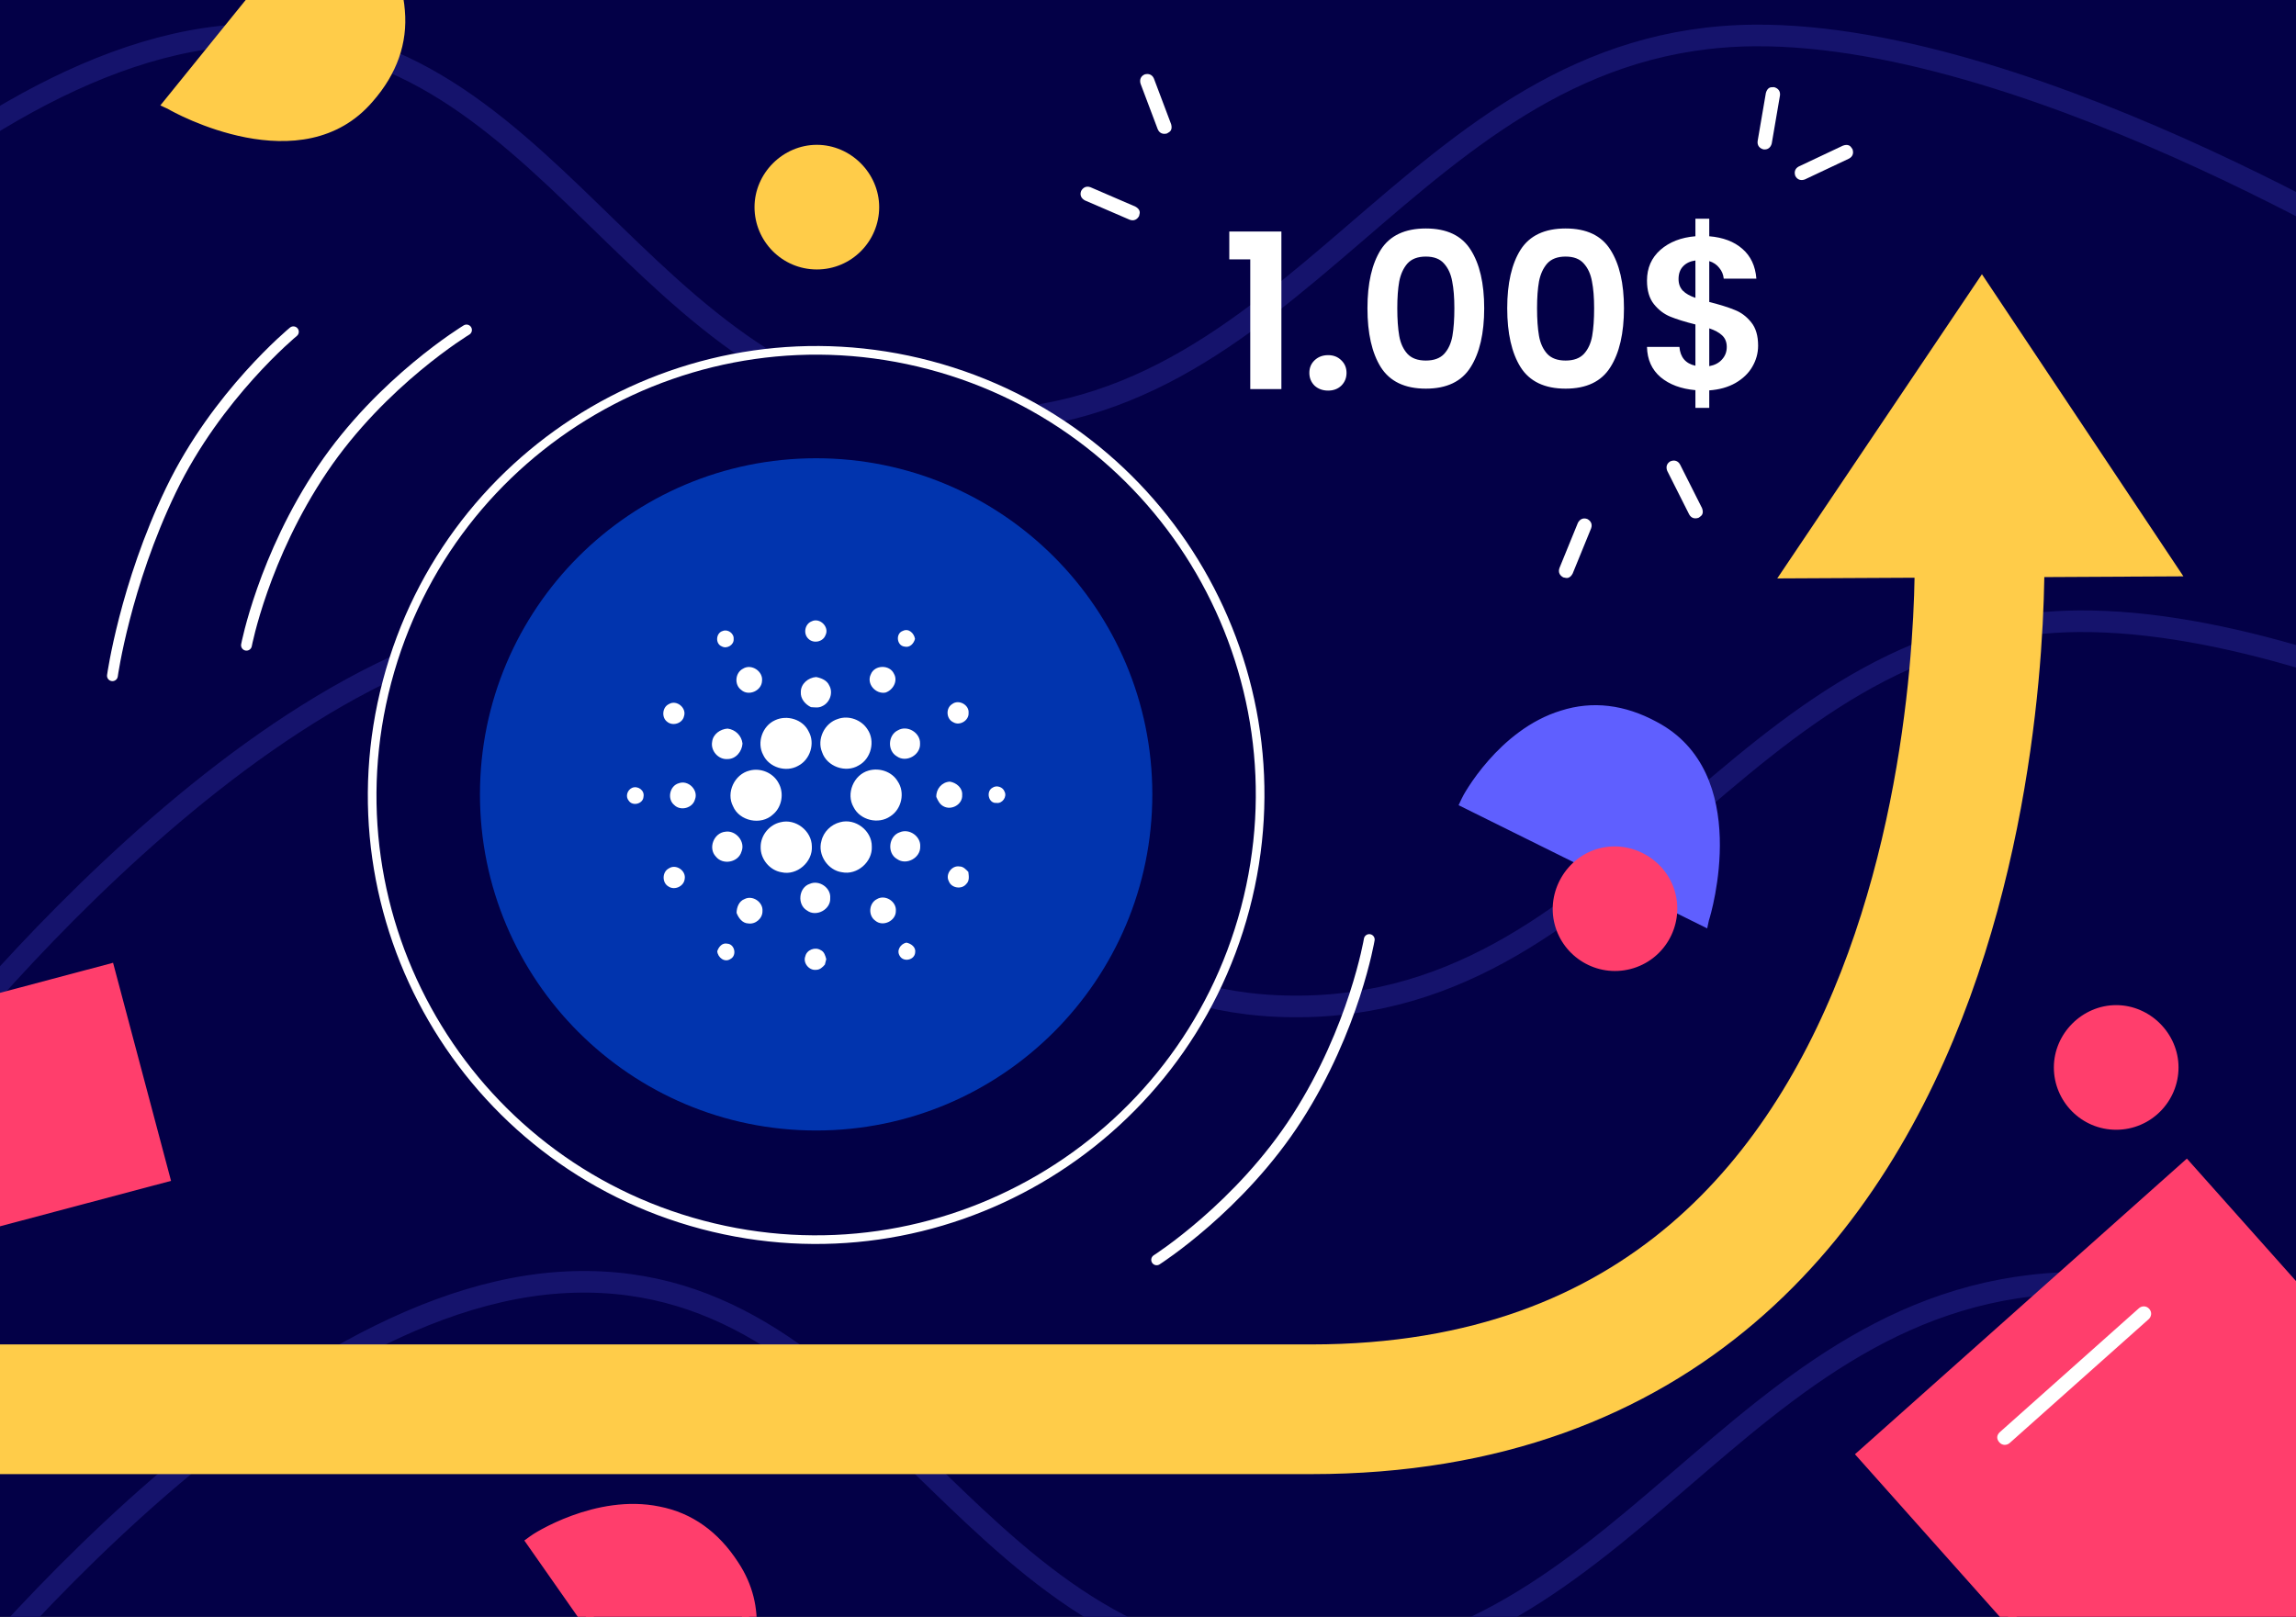
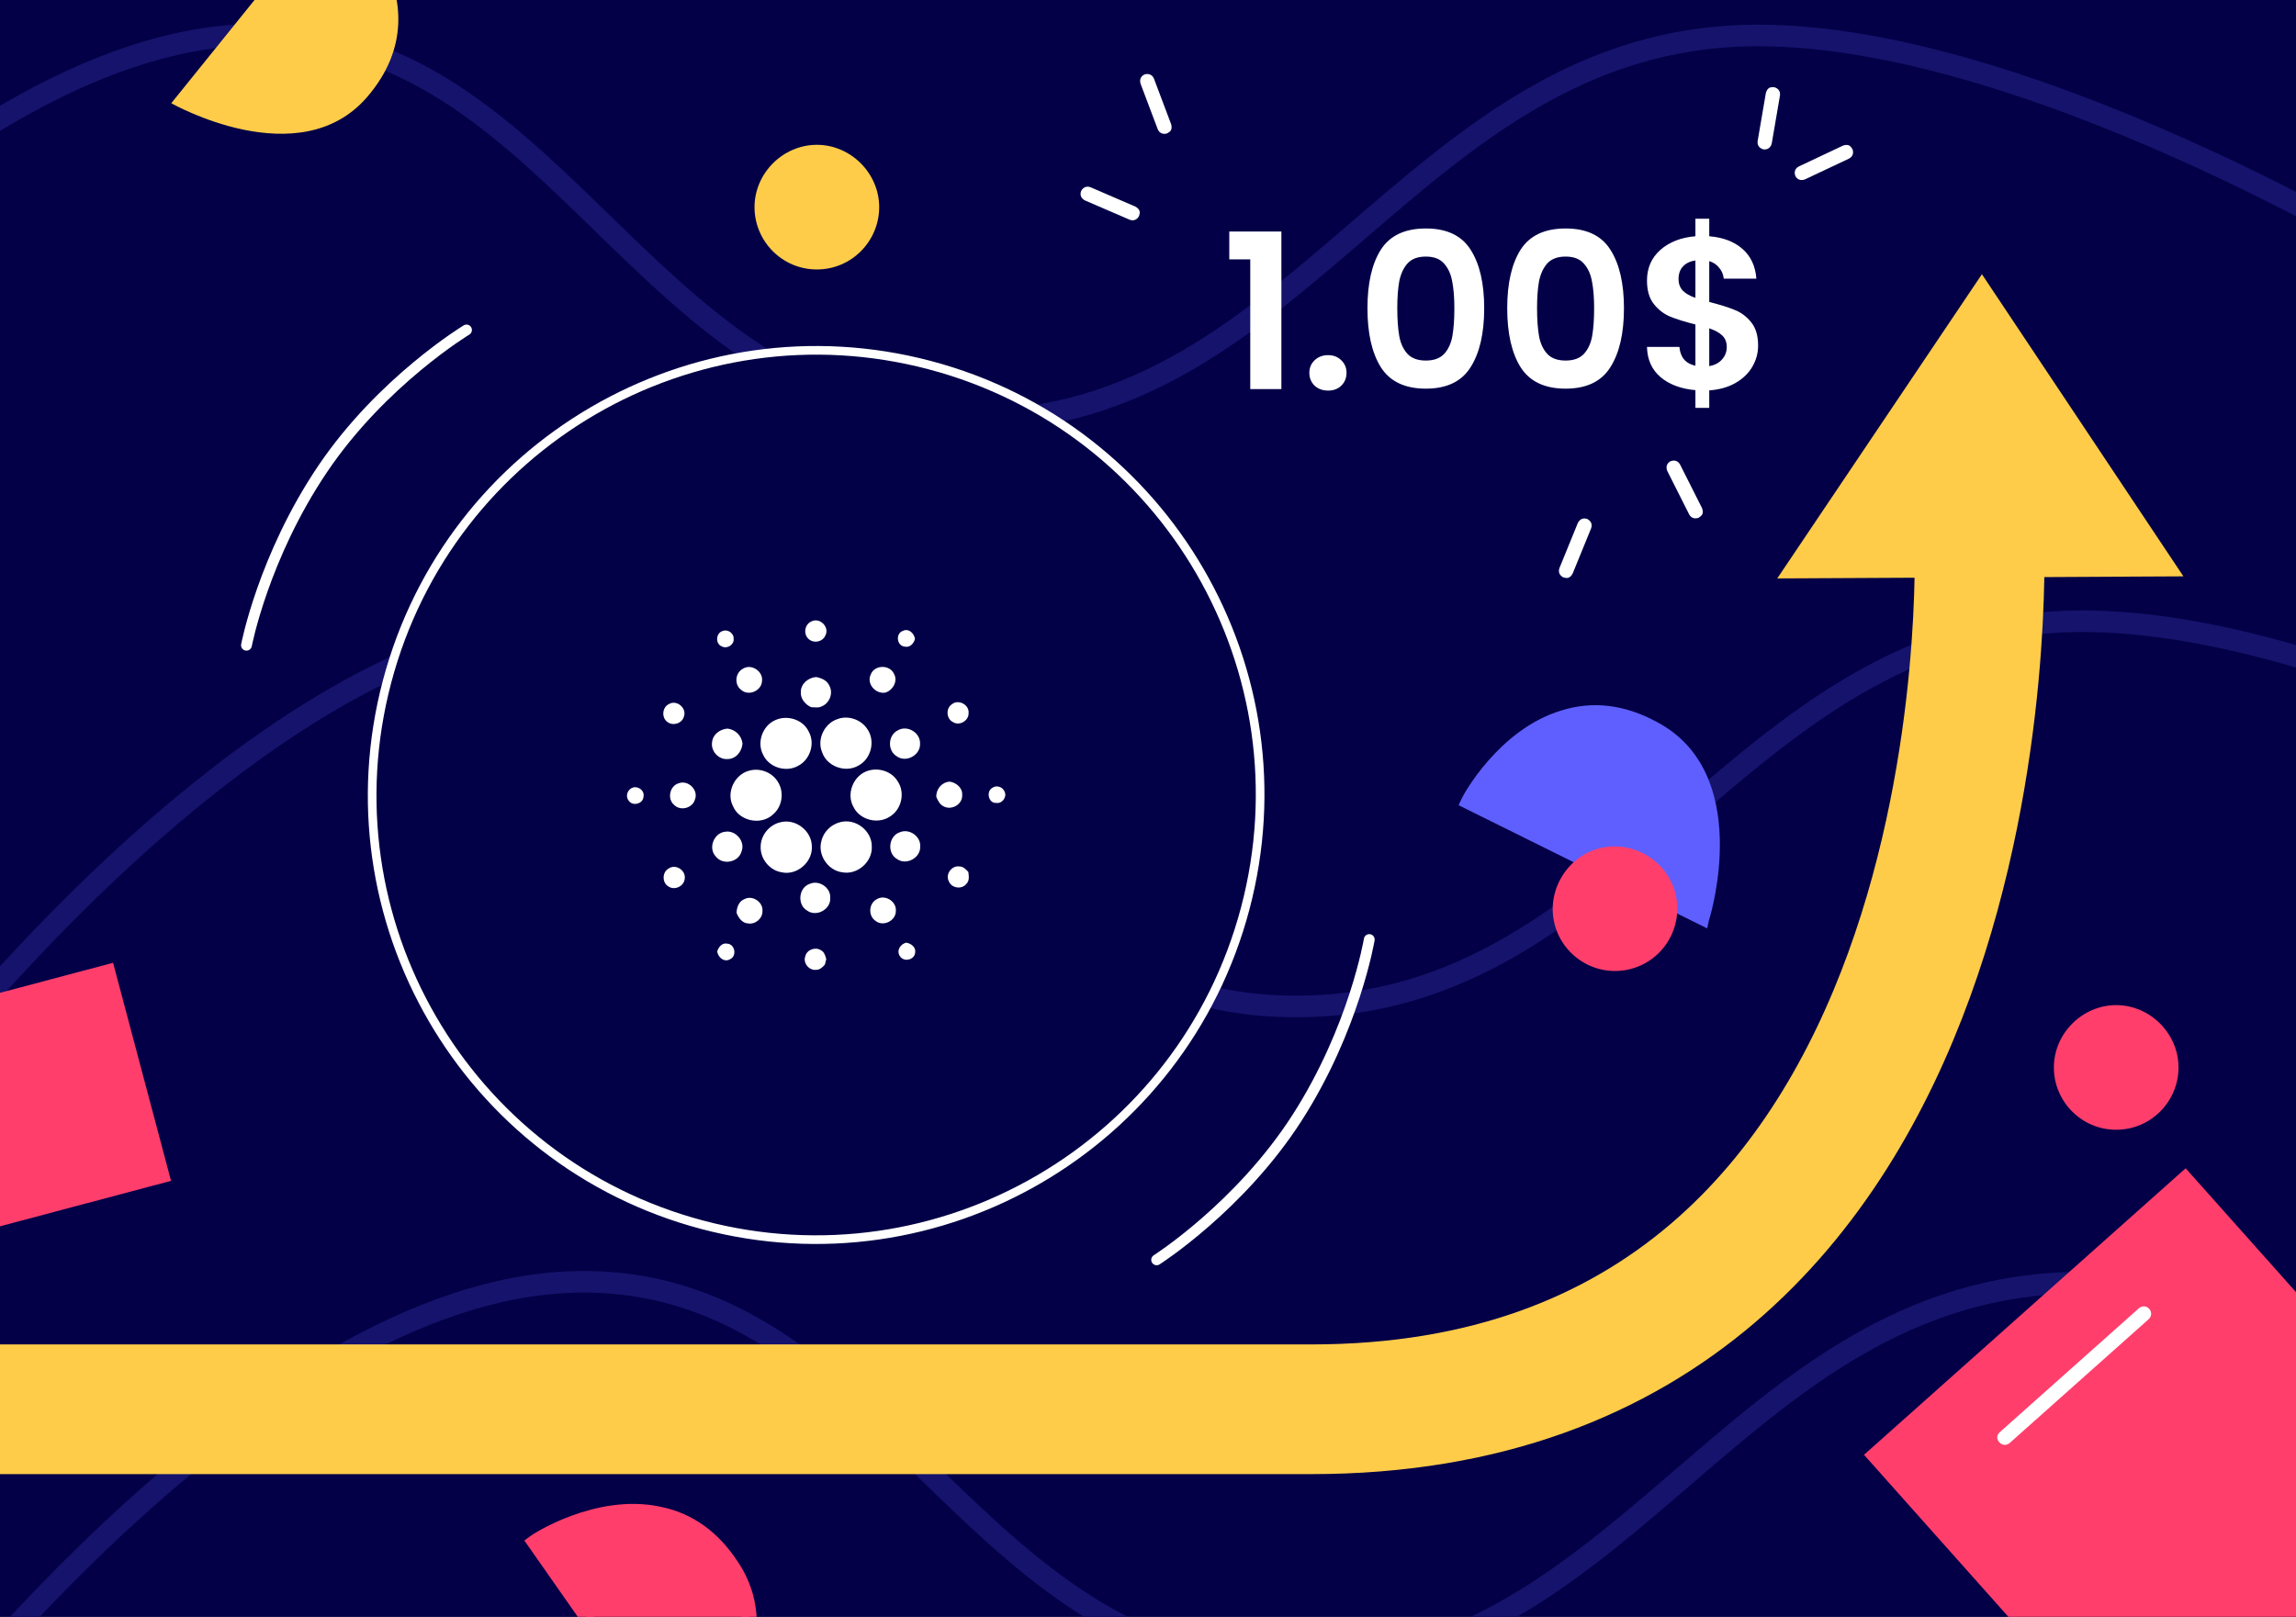
<svg xmlns="http://www.w3.org/2000/svg" width="1062" height="748" viewBox="0 0 1062 748" fill="none">
  <rect x="0" y="0" width="1062" height="748" fill="#333333" stroke="none" />
  <g clip-path="url(#clip0)">
    <rect width="1062" height="748" fill="#030047" />
    <path d="M-46 509.407C-46 509.407 111.685 297.525 258.5 287.407C405.265 277.293 443.534 458.819 590.5 465.407C751.036 472.604 800.808 288.68 961.5 287.407C1093.44 286.363 1279 402.907 1279 402.907" stroke="#15136C" stroke-width="10" />
    <path d="M-46 815.407C-46 815.407 111.685 603.525 258.5 593.407C405.265 583.293 443.534 764.819 590.5 771.407C751.036 778.604 800.808 594.68 961.5 593.407C1093.44 592.363 1279 708.907 1279 708.907" stroke="#15136C" stroke-width="10" />
    <path d="M-196 238.407C-196 238.407 -38.315 26.525 108.5 16.407C255.265 6.293 293.534 187.819 440.5 194.407C601.036 201.604 650.808 17.68 811.5 16.407C943.437 15.363 1129 131.907 1129 131.907" stroke="#15136C" stroke-width="10" />
    <path d="M1009.92 266.635L822.055 267.595L916.727 126.863L1009.92 266.635Z" fill="#FFCC49" />
    <path d="M915.5 250C915.5 250 932 651.972 606.5 651.972C281 651.972 44 651.972 44 651.972H-34" stroke="#FFCC49" stroke-width="60" stroke-linecap="round" />
    <path d="M575.969 420.276C546.923 530.104 434.518 595.63 324.911 566.642C215.305 537.654 149.99 425.127 179.036 315.299C208.082 205.471 320.487 139.946 430.093 168.933C539.7 197.921 605.015 310.448 575.969 420.276Z" fill="#020046" stroke="white" stroke-width="4" />
-     <circle cx="377.5" cy="367.5" r="155.5" fill="#0134AE" />
-     <path d="M135.704 153.492C135.704 153.492 100.402 182.513 79.116 226.678C57.83 270.843 52 312.612 52 312.612" stroke="white" stroke-width="5" stroke-linecap="round" stroke-linejoin="round" />
    <path d="M215.779 152.661C215.779 152.661 176.666 176.296 149.242 216.936C121.818 257.576 114 298.5 114 298.5" stroke="white" stroke-width="5" stroke-linecap="round" stroke-linejoin="round" />
    <path d="M535 582.837C535 582.837 573.55 558.295 600.017 517.025C626.484 475.756 633.344 434.66 633.344 434.66" stroke="white" stroke-width="5" stroke-linecap="round" stroke-linejoin="round" />
    <path d="M375.353 287.479C379.167 285.49 383.823 290.104 381.797 293.914C380.62 297.02 376.157 297.846 373.878 295.479C371.463 293.206 372.25 288.715 375.353 287.479ZM334.329 291.901C336.646 290.947 339.579 293.07 339.342 295.595C339.588 298.336 336.236 300.354 333.875 299.051C330.746 297.839 331.103 292.76 334.329 291.901ZM418.352 299.128C414.731 298.691 414.158 292.998 417.644 291.852C420.348 290.533 422.828 293.006 423.224 295.569C422.657 297.757 420.824 299.761 418.352 299.128ZM343.663 309.361C347.537 306.911 353.064 310.56 352.468 315.059C352.267 319.602 346.233 322.234 342.828 319.163C339.537 316.751 340.035 311.216 343.663 309.361ZM402.797 311.961C404.525 307.507 411.528 307.373 413.495 311.708C415.439 315.082 413.047 319.26 409.583 320.407C404.995 321.264 400.636 316.304 402.797 311.961ZM370.413 320.155C370.375 316.326 373.862 313.474 377.5 313.213C379.914 313.697 382.544 314.725 383.579 317.16C385.508 320.519 383.795 325.145 380.309 326.687C378.715 327.58 376.83 327.245 375.094 327.141C372.44 325.838 370.206 323.283 370.413 320.155ZM309.403 325.733C312.942 323.557 317.716 327.527 316.376 331.371C315.639 334.696 311.169 336.049 308.614 333.926C305.887 331.937 306.319 327.156 309.403 325.733ZM440.413 325.726C443.415 323.395 448.37 326.069 448.012 329.859C448.213 333.316 443.93 335.922 440.95 334.142C437.667 332.667 437.332 327.618 440.413 325.726ZM387.57 332.608C392.524 330.828 398.409 332.958 401.232 337.375C404.957 342.774 402.975 350.998 397.195 354.096C391.206 357.76 382.46 354.654 380.248 347.966C377.737 341.978 381.395 334.485 387.57 332.608ZM358.502 333.197C363.993 330.605 371.382 332.779 374.035 338.396C377.156 343.863 374.742 351.475 369.163 354.298C363.576 357.471 355.694 355.065 352.99 349.196C349.958 343.52 352.65 335.81 358.502 333.197ZM329.397 343.147C329.815 339.609 333.152 337.307 336.519 337.069C340.147 337.507 343.045 340.324 343.439 343.996C343.201 347.631 340.392 351.183 336.541 351.161C332.303 351.526 328.588 347.31 329.397 343.147ZM415.364 337.838C419.715 335.306 425.756 338.993 425.563 343.991C425.861 349.286 419.175 353.018 414.843 349.912C410.343 347.325 410.694 340.041 415.364 337.838ZM346.673 356.502C351.761 355.102 357.579 357.501 360.075 362.177C362.808 366.885 361.691 373.425 357.445 376.878C352 381.942 341.958 379.909 339.06 372.997C335.73 366.661 339.775 358.17 346.673 356.502ZM401.806 356.476C406.753 355.061 412.564 356.968 415.223 361.474C418.738 366.628 417.06 374.315 411.826 377.637C406.343 381.495 397.85 379.469 394.833 373.437C391.176 367.197 394.856 358.379 401.806 356.476ZM313.947 362.356C318.342 360.693 323.214 365.544 321.434 369.901C320.346 373.871 314.751 375.338 311.861 372.412C308.479 369.663 309.731 363.548 313.947 362.356ZM433.079 368.68C432.952 365.038 435.616 361.813 439.351 361.611C442.361 362.088 445.288 364.516 445.05 367.793C445.325 372.121 440.11 375.063 436.423 373.029C434.695 372.151 433.809 370.378 433.079 368.68ZM292.336 364.494C294.981 363.34 298.251 365.631 297.648 368.568C297.506 371.893 292.597 373.171 290.794 370.393C289.2 368.464 290.154 365.489 292.336 364.494ZM459.062 364.427C460.924 363.101 463.911 364.054 464.649 366.23C465.9 368.605 463.606 371.86 460.932 371.459C457.178 371.801 455.964 366.08 459.062 364.427ZM361.036 380.388C367.994 378.579 375.473 384.381 375.517 391.545C375.971 398.785 368.604 405.205 361.482 403.533C355.976 402.646 351.656 397.343 351.835 391.78C351.82 386.459 355.835 381.513 361.036 380.388ZM388.591 380.373C395.653 378.399 403.356 384.305 403.244 391.635C403.617 398.741 396.48 404.945 389.506 403.535C382.944 402.687 378.102 395.477 379.934 389.108C380.859 384.865 384.404 381.414 388.591 380.373ZM335.462 384.783C340.349 383.949 344.93 389.401 342.948 394.042C341.503 398.986 334.307 400.328 331.125 396.289C327.393 392.41 330.179 385.319 335.462 384.783ZM416.273 385.001C420.63 383.176 425.979 386.945 425.644 391.675C425.819 396.881 419.215 400.471 414.954 397.432C410.128 394.704 411.006 386.675 416.273 385.001ZM438.86 407.657C437.154 404.476 440.253 400.26 443.785 400.849C445.542 400.819 446.772 402.204 447.897 403.367C448.128 405.251 448.516 407.5 446.951 408.953C444.827 411.641 440.014 410.874 438.86 407.657ZM309.388 401.735C312.689 399.537 317.439 402.814 316.697 406.673C316.302 410.086 312.003 412.036 309.171 410.1C306.133 408.342 306.245 403.337 309.388 401.735ZM374.594 408.878C378.914 406.972 384.419 410.733 384.01 415.492C384.33 420.751 377.521 424.393 373.297 421.235C368.604 418.523 369.387 410.546 374.594 408.878ZM344.393 415.924C348.073 413.987 353.012 417.332 352.677 421.45C352.789 424.832 349.488 427.714 346.151 427.215C343.387 427.155 341.584 424.677 340.698 422.321C340.743 419.753 341.8 416.892 344.393 415.924ZM405.568 415.983C409.352 413.644 414.731 417.003 414.373 421.408C414.47 426.012 408.392 428.96 404.868 425.936C401.456 423.566 401.873 417.868 405.568 415.983ZM416.206 442.283C414.523 439.736 416.505 436.667 419.238 436.086C421.436 436.533 423.76 438.186 423.298 440.734C422.978 444.183 417.934 445.241 416.206 442.283ZM331.759 440.071C332.429 438.052 334.053 436.046 336.43 436.571C339.894 436.817 340.922 442.038 337.89 443.647C335.163 445.486 332 442.968 331.759 440.071ZM372.5 442.387C373.163 439.401 377.029 437.948 379.577 439.535C381.26 440.257 381.752 442.141 382.184 443.743C381.953 444.577 381.747 445.411 381.544 446.245C380.501 447.482 379.16 448.718 377.424 448.673C374.198 449.051 371.288 445.404 372.5 442.387Z" fill="white" />
    <path d="M568.6 120V107.1H592.7V180H578.3V120H568.6ZM614.33 180.7C611.797 180.7 609.697 179.933 608.03 178.4C606.43 176.8 605.63 174.833 605.63 172.5C605.63 170.167 606.43 168.233 608.03 166.7C609.697 165.1 611.797 164.3 614.33 164.3C616.797 164.3 618.83 165.1 620.43 166.7C622.03 168.233 622.83 170.167 622.83 172.5C622.83 174.833 622.03 176.8 620.43 178.4C618.83 179.933 616.797 180.7 614.33 180.7ZM632.507 142.6C632.507 131.067 634.574 122.033 638.707 115.5C642.907 108.967 649.84 105.7 659.507 105.7C669.174 105.7 676.074 108.967 680.207 115.5C684.407 122.033 686.507 131.067 686.507 142.6C686.507 154.2 684.407 163.3 680.207 169.9C676.074 176.5 669.174 179.8 659.507 179.8C649.84 179.8 642.907 176.5 638.707 169.9C634.574 163.3 632.507 154.2 632.507 142.6ZM672.707 142.6C672.707 137.667 672.374 133.533 671.707 130.2C671.107 126.8 669.84 124.033 667.907 121.9C666.04 119.767 663.24 118.7 659.507 118.7C655.774 118.7 652.94 119.767 651.007 121.9C649.14 124.033 647.874 126.8 647.207 130.2C646.607 133.533 646.307 137.667 646.307 142.6C646.307 147.667 646.607 151.933 647.207 155.4C647.807 158.8 649.074 161.567 651.007 163.7C652.94 165.767 655.774 166.8 659.507 166.8C663.24 166.8 666.074 165.767 668.007 163.7C669.94 161.567 671.207 158.8 671.807 155.4C672.407 151.933 672.707 147.667 672.707 142.6ZM697.155 142.6C697.155 131.067 699.222 122.033 703.355 115.5C707.555 108.967 714.489 105.7 724.155 105.7C733.822 105.7 740.722 108.967 744.855 115.5C749.055 122.033 751.155 131.067 751.155 142.6C751.155 154.2 749.055 163.3 744.855 169.9C740.722 176.5 733.822 179.8 724.155 179.8C714.489 179.8 707.555 176.5 703.355 169.9C699.222 163.3 697.155 154.2 697.155 142.6ZM737.355 142.6C737.355 137.667 737.022 133.533 736.355 130.2C735.755 126.8 734.489 124.033 732.555 121.9C730.689 119.767 727.889 118.7 724.155 118.7C720.422 118.7 717.589 119.767 715.655 121.9C713.789 124.033 712.522 126.8 711.855 130.2C711.255 133.533 710.955 137.667 710.955 142.6C710.955 147.667 711.255 151.933 711.855 155.4C712.455 158.8 713.722 161.567 715.655 163.7C717.589 165.767 720.422 166.8 724.155 166.8C727.889 166.8 730.722 165.767 732.655 163.7C734.589 161.567 735.855 158.8 736.455 155.4C737.055 151.933 737.355 147.667 737.355 142.6ZM813.204 159.9C813.204 163.367 812.304 166.633 810.504 169.7C808.771 172.7 806.171 175.2 802.704 177.2C799.304 179.133 795.271 180.267 790.604 180.6V188.7H784.204V180.5C777.537 179.9 772.171 177.9 768.104 174.5C764.037 171.033 761.937 166.367 761.804 160.5H776.804C777.204 165.3 779.671 168.2 784.204 169.2V150.1C779.404 148.9 775.537 147.7 772.604 146.5C769.671 145.3 767.137 143.367 765.004 140.7C762.871 138.033 761.804 134.4 761.804 129.8C761.804 124 763.871 119.267 768.004 115.6C772.204 111.933 777.604 109.833 784.204 109.3V101.2H790.604V109.3C797.004 109.833 802.104 111.767 805.904 115.1C809.771 118.433 811.937 123.033 812.404 128.9H797.304C797.104 126.967 796.404 125.3 795.204 123.9C794.071 122.433 792.537 121.4 790.604 120.8V139.7C795.604 140.967 799.537 142.2 802.404 143.4C805.337 144.533 807.871 146.433 810.004 149.1C812.137 151.7 813.204 155.3 813.204 159.9ZM776.404 129.1C776.404 131.3 777.071 133.1 778.404 134.5C779.737 135.833 781.671 136.933 784.204 137.8V120.5C781.804 120.833 779.904 121.733 778.504 123.2C777.104 124.667 776.404 126.633 776.404 129.1ZM790.604 169.4C793.137 168.933 795.104 167.9 796.504 166.3C797.971 164.7 798.704 162.767 798.704 160.5C798.704 158.3 798.004 156.533 796.604 155.2C795.204 153.867 793.204 152.767 790.604 151.9V169.4Z" fill="white" />
    <path d="M-45.02 474.768L-19.8 569.4L74.832 544.181L49.613 449.549L-45.02 474.768Z" fill="#FF3E6C" />
    <path d="M79.112 546.301L-21.775 573.112L-48.585 472.225L52.301 445.415L79.112 546.301ZM-17.628 565.418L71.152 541.825L47.559 453.044L-41.221 476.638L-17.628 565.418Z" fill="#FF3E6C" />
    <path d="M678.646 371.037L787.548 424.792C787.548 424.792 807.504 359.649 764.859 336.947C711.58 308.672 678.646 371.037 678.646 371.037Z" fill="#5F5FFF" />
    <path d="M789.65 429.503L674.655 372.506L676.071 369.513C676.574 368.069 693.2 337.502 722.027 328.743C736.593 324.105 751.517 325.943 766.284 333.952C810.889 357.461 791.449 422.908 790.443 425.795L789.65 429.503ZM683.169 369.869L785.569 420.486C789.062 406.886 797.527 358.285 763.451 339.938C749.823 332.949 736.647 331.097 724.028 334.795C702.59 341.645 687.736 362.121 683.169 369.869Z" fill="#5F5FFF" />
    <path d="M753.465 445.417C767.294 441.845 775.609 427.739 772.037 413.91C768.465 400.081 754.359 391.765 740.53 395.337C726.701 398.909 718.385 413.016 721.957 426.845C725.529 440.674 739.635 448.989 753.465 445.417Z" fill="white" />
    <path d="M754.208 448.29C738.61 452.319 723.008 442.774 719.086 427.586C715.163 412.398 724.601 396.386 739.789 392.463C754.977 388.54 770.989 397.979 774.912 413.167C778.835 428.355 769.807 444.261 754.208 448.29Z" fill="#FF3E6C" />
-     <path d="M377.828 121.691C392.111 121.691 403.689 110.113 403.689 95.829C403.689 81.547 392.111 69.968 377.828 69.968C363.545 69.968 351.966 81.547 351.966 95.829C351.966 110.113 363.545 121.691 377.828 121.691Z" fill="white" />
    <path d="M377.829 124.659C361.719 124.659 349 111.516 349 95.829C349 80.143 362.143 67 377.829 67C393.516 67 406.659 80.143 406.659 95.829C406.659 111.516 393.94 124.659 377.829 124.659Z" fill="#FFCC49" />
    <path d="M855.282 67.302C856.05 67.662 856.254 68.225 856.843 68.969C857.456 70.659 857.122 72.376 855.251 73.373L834.83 83.012C833.139 83.626 831.424 83.291 830.426 81.421C829.813 79.73 830.147 78.014 832.018 77.017L852.439 67.377C853.566 66.968 854.514 66.943 855.282 67.302Z" fill="white" />
    <path d="M818.359 40.653C819.094 40.23 819.673 40.386 820.619 40.33C822.356 40.797 823.571 42.055 823.315 44.159L819.504 66.417C819.037 68.154 817.779 69.368 815.675 69.112C813.938 68.645 812.724 67.388 812.979 65.283L816.79 43.026C817.102 41.868 817.625 41.077 818.359 40.653Z" fill="white" />
    <path d="M787.397 237.888C787.057 238.665 786.499 238.883 785.771 239.49C784.096 240.147 782.372 239.856 781.327 238.012L771.172 217.842C770.516 216.168 770.806 214.444 772.651 213.399C774.326 212.743 776.049 213.034 777.094 214.878L787.25 235.047C787.687 236.164 787.736 237.111 787.397 237.888Z" fill="white" />
    <path d="M725.39 267.297C724.581 267.551 724.05 267.274 723.113 267.124C721.518 266.293 720.605 264.803 721.309 262.803L729.84 241.895C730.671 240.3 732.162 239.387 734.161 240.091C735.756 240.922 736.67 242.412 735.966 244.412L727.434 265.32C726.88 266.383 726.199 267.042 725.39 267.297Z" fill="white" />
    <path d="M527.097 97.662C527.336 98.476 527.048 99.002 526.879 99.934C526.016 101.513 524.508 102.396 522.523 101.652L501.79 92.705C500.212 91.842 499.328 90.334 500.072 88.349C500.935 86.77 502.443 85.887 504.428 86.631L525.162 95.578C526.214 96.154 526.859 96.848 527.097 97.662Z" fill="white" />
    <path d="M541.558 60.324C541.138 61.06 540.56 61.219 539.772 61.746C538.037 62.222 536.354 61.751 535.51 59.806L527.539 38.678C527.064 36.944 527.535 35.26 529.479 34.416C531.214 33.94 532.897 34.411 533.741 36.356L541.712 57.484C542.029 58.64 541.978 59.587 541.558 60.324Z" fill="white" />
    <path d="M978.828 519.691C993.111 519.691 1004.69 508.113 1004.69 493.83C1004.69 479.547 993.111 467.968 978.828 467.968C964.545 467.968 952.966 479.547 952.966 493.83C952.966 508.113 964.545 519.691 978.828 519.691Z" fill="white" />
    <path d="M978.829 522.659C962.719 522.659 950 509.516 950 493.829C950 478.143 963.143 465 978.829 465C994.516 465 1007.66 478.143 1007.66 493.829C1007.66 509.516 994.94 522.659 978.829 522.659Z" fill="#FF3E6C" />
    <path d="M1010.96 540.48L862.181 673.031L994.732 821.811L1143.51 689.26L1010.96 540.48Z" fill="#FF3E6C" />
-     <path d="M1148.31 689.528L994.782 826.309L858 672.781L1011.53 536L1148.31 689.528ZM994.983 817.613L1139.01 689.292L1010.69 545.261L866.662 673.581L994.983 817.613Z" fill="#FF3E6C" />
    <path d="M993.842 610.31L929.582 667.561C928.316 668.689 926.204 668.867 924.794 667.284C923.384 665.702 923.487 663.906 925.07 662.496L989.33 605.245C990.596 604.117 992.708 603.938 994.119 605.521C995.529 607.104 995.109 609.182 993.842 610.31Z" fill="white" />
    <path d="M246.733 713.304L316.554 812.673C316.554 812.673 365.288 765.062 338.739 724.7C305.526 674.35 246.733 713.304 246.733 713.304Z" fill="#FF3E6C" />
    <path d="M316.14 817.817L242.526 712.681L245.203 710.733C246.337 709.707 275.578 690.847 305.076 696.974C320.083 699.883 332.301 708.649 341.424 722.754C369.307 764.764 320.88 812.891 318.614 814.943L316.14 817.817ZM251.262 714.447L316.88 807.947C326.464 797.684 357.185 759.084 336.069 726.651C327.458 713.986 316.78 706.046 303.932 703.244C281.833 698.983 258.984 709.836 251.262 714.447Z" fill="#FF3E6C" />
    <path d="M155.462 -46.786L79.223 47.749C79.223 47.749 138.436 81.449 169.902 44.791C209.129 -1.028 155.462 -46.786 155.462 -46.786Z" fill="#FFCC49" />
-     <path d="M74.166 48.771L154.9 -51.002L157.511 -48.966C158.81 -48.16 185.008 -25.26 187.261 4.783C188.606 20.01 183.554 34.173 172.514 46.835C139.832 85.229 80.209 51.967 77.611 50.355L74.166 48.771ZM155.614 -42.117L83.856 46.758C96.366 53.136 141.945 72.011 167.291 42.763C177.087 30.991 181.771 18.536 180.919 5.414C178.915 -17.002 162.177 -35.969 155.614 -42.117Z" fill="#FFCC49" />
  </g>
  <defs>
    <clipPath id="clip0">
      <rect width="1062" height="748" fill="white" />
    </clipPath>
  </defs>
</svg>